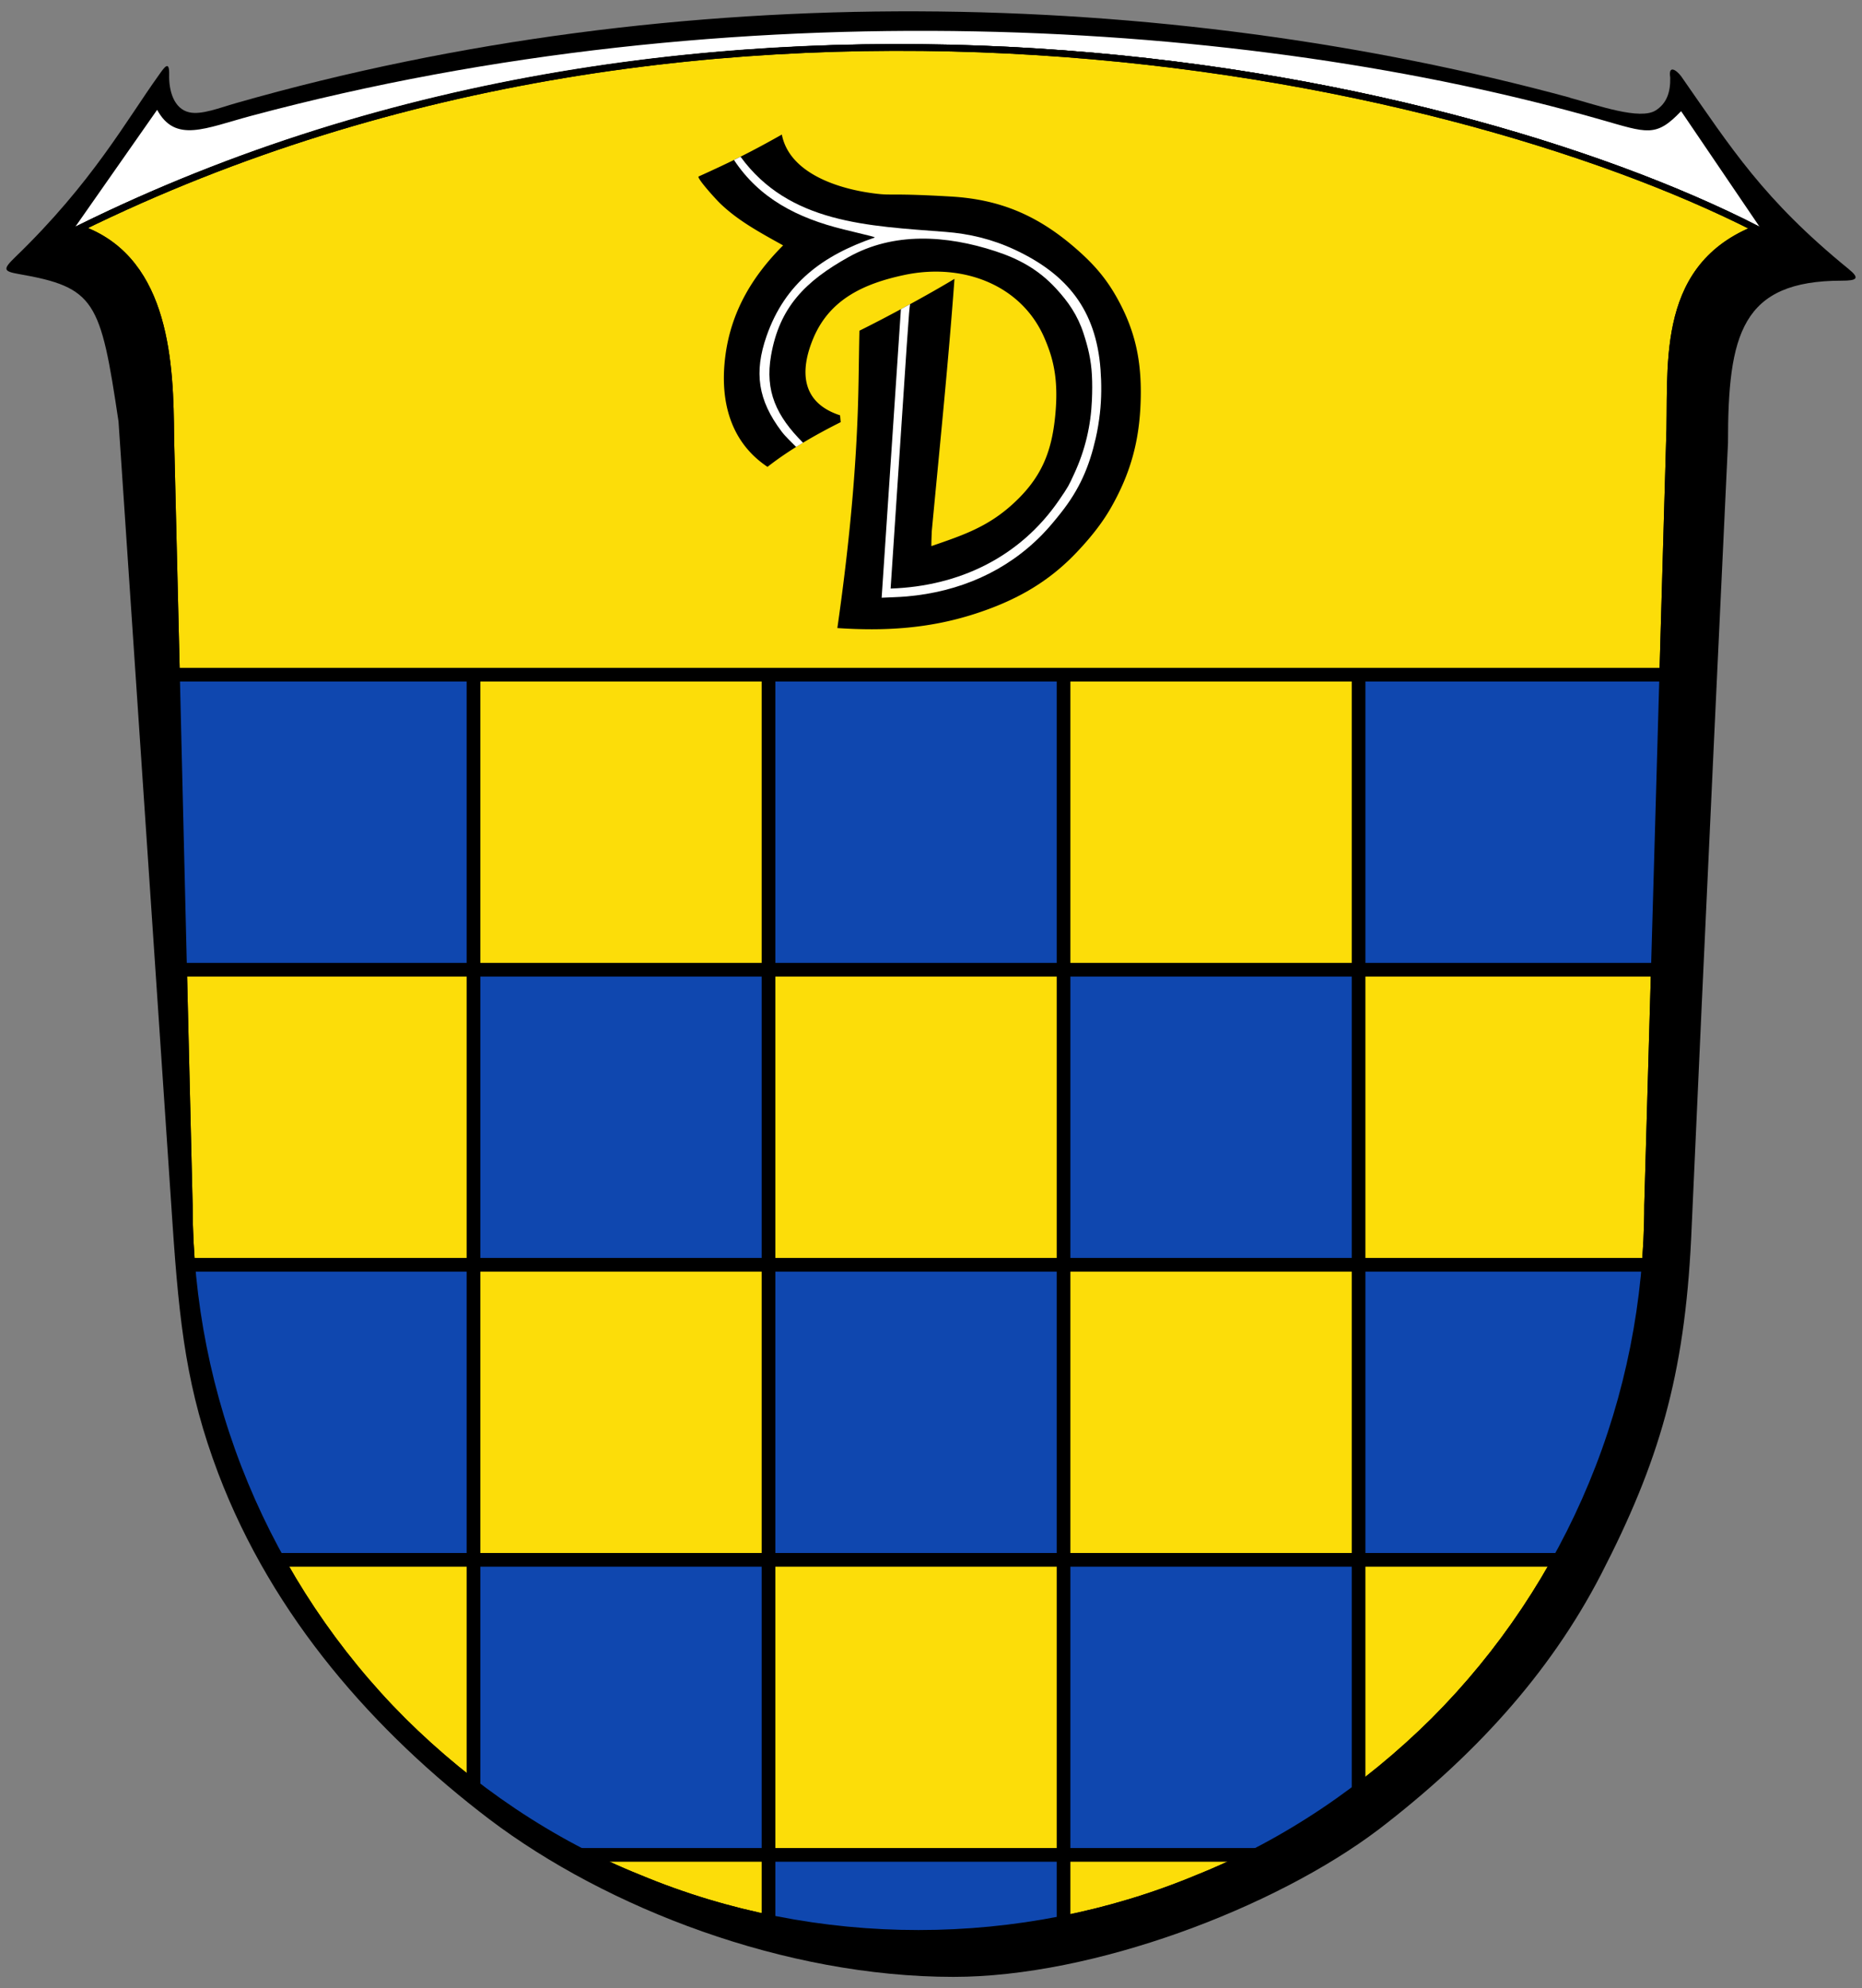
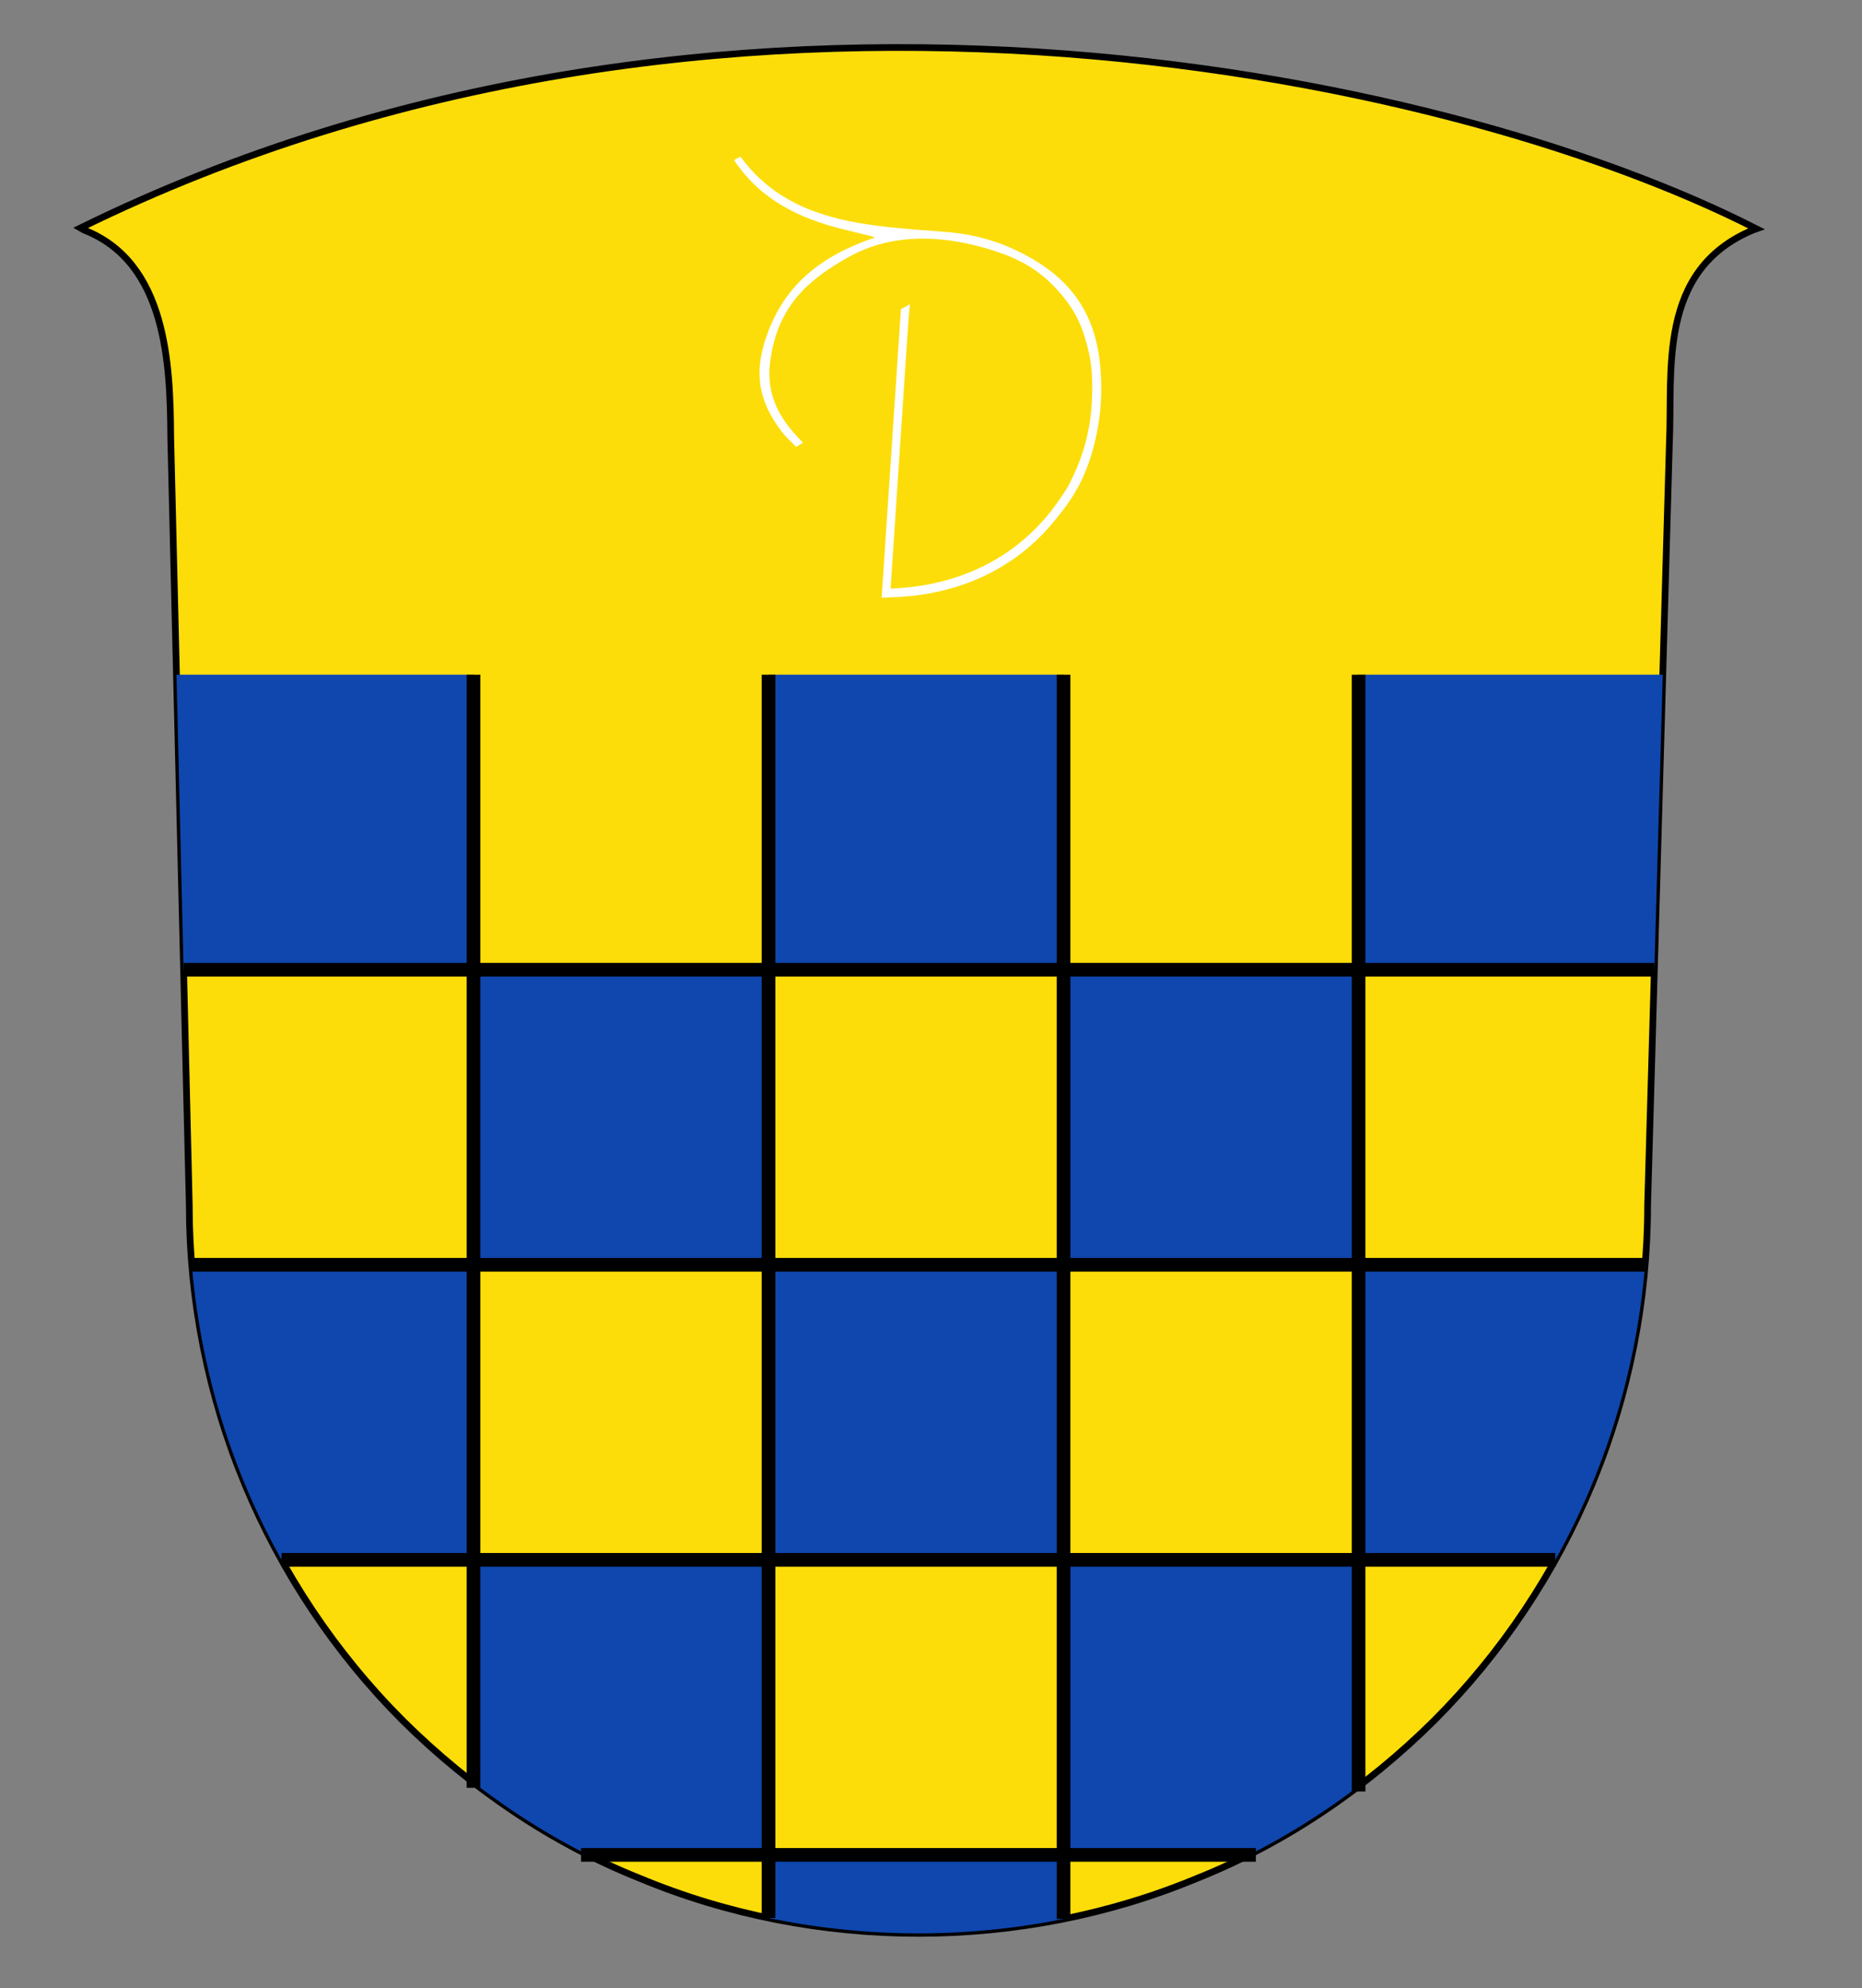
<svg xmlns="http://www.w3.org/2000/svg" height="581.1" width="544.25">
  <rect width="100%" height="100%" fill="#808080" stroke="none" />
-   <path d="M458.833 28.565c8.271 2.24 20.553 6.641 25.154 3.684 3.131-2.006 4.307-5.221 4.209-9.586-.586-3.75 1.713-2.314 3.18-.387 14.684 21.029 23.98 35.984 48.939 56.33 3.426 2.789 2.449 3.426-1.957 3.426-29.363 0-33.279 15.66-33.279 47.471 0 0-7.34 154.943-10.766 232.463-1.957 40.18-9.395 65.336-26.328 98.174-15.223 29.463-37.586 53.54-65.041 74.583-30.441 23.002-83.443 43.066-124.211 43.066-49.381 0-101.307-20.064-135.613-46.004-33.473-25.446-63.326-59.019-79.33-101.157-9.152-24.176-11.354-43.164-13.369-73.066L34.642 123.19c-5.266-35.285-6.734-39.201-29.246-43.115-4.406-.785-4.613-1.371-.98-4.895 22.617-21.828 32.521-40.053 42.09-53.344 1.469-2.076 3.043-4.436 2.936-.031-.121 4.943 1.479 9.998 5.834 11.012 3.572.842 8.906-1.311 13.752-2.691C199.206-7.068 340.153-3.642 458.833 28.52v.029z" />
-   <path d="M45.933 32.098c5.33 9.807 14.039 5.363 27.449 1.771C214.671-4.005 364.966 5.528 467.788 34.932c13.703 3.91 16.199 5.328 23.588-2.441l23.004 33.895c-92.008-47.473-308.029-91.813-492.336-.148z" fill="#fff" />
  <path d="M24.624 67.264c24.113 9.447 25.15 39.301 25.277 60.441l5.422 224.487c0 27.896 5.531 55.791 16.248 81.584 10.67 25.742 26.428 49.379 46.199 69.15 19.723 19.575 43.361 35.724 69.104 46.003 25.789 10.766 53.686 16.15 81.582 16.15 27.895 0 55.791-5.385 81.584-16.15 25.742-10.279 49.379-26.428 69.102-46.003 19.773-19.771 35.531-43.408 46.201-69.15 10.717-25.793 16.246-53.688 16.246-81.584l6.363-222.674c.979-21.094-3.672-50.557 24.469-62.301l.979-.344c-92.152-46.976-305.434-90.88-489.887-.244z" fill="#fcdd09" stroke="#000" stroke-miterlimit="10" stroke-width="1.958" />
-   <path clip-rule="evenodd" d="M333.38 117.921c-.422 11.206-2.984 20.581-8.748 30.629-2.793 4.865-6.598 9.439-10.461 13.433-8.373 8.658-17.941 13.798-29.287 17.451-13.508 4.35-26.516 5.055-40.129 4.133 3.041-21.327 5.186-41.921 5.957-62.966.293-8.023.313-15.998.494-23.949 7.824-3.851 19.996-10.441 27.777-15.144-1.768 24.377-4.322 49.059-6.631 73.729-.057 1.463-.123 2.917-.123 4.379 9.176-3.162 16.42-5.557 23.834-12.33 8.383-7.657 11.377-15.218 12.398-26.078.598-6.356.369-12.134-1.453-17.869a48.894 48.894 0 0 0-1.598-4.256c-6.658-15.842-23.99-22.326-41.02-18.725-11.945 2.526-21.91 7.154-26.676 18.544-3.857 9.215-3.771 18.715 7.838 22.486.057.666.113 1.34.18 1.995-6.688 3.354-14.668 7.793-21.395 13.071-10.82-7.219-13.998-19.179-12.34-32.271 1.646-13.008 7.848-23.408 16.9-32.462-6.992-3.885-13.293-7.287-18.543-12.406-1.17-1.142-6.441-6.926-6.195-7.714 9.965-4.494 15.861-7.469 24.367-12.274 2.186 11.182 16.232 16.008 27.959 17.327 4.432.499 4.469-.202 21.461.789 14.008.817 24.988 5.253 36.166 14.886 5.961 5.139 10.016 9.823 13.805 17.442 4.514 9.079 5.861 17.642 5.463 28.15z" fill-rule="evenodd" />
  <path d="m234.716 129.399-2.008 1.23c-1.4-1.459-3.051-2.922-4.244-4.502-6.928-9.165-8.119-17.27-4.396-27.923 5.389-15.422 16.369-23.559 31.633-28.787-.252-.238-.346-.219-9.125-2.368-13.598-3.328-24.654-9.101-32.041-20.296l1.916-.949c14.223 19.509 37.23 20.218 59.908 21.973 6.9.534 13.631 2.087 20.428 5.288 15.082 7.101 23.6 17.467 24.889 34.953.289 3.938.322 8.409-.18 12.762-.283 2.452-.67 4.894-1.221 7.296-1.902 8.32-4.695 14.92-10.275 21.939-1.713 2.157-3.445 4.257-5.348 6.208-10.537 10.816-24.271 16.763-39.658 18.109-2.42.212-4.855.241-7.295.371 1.889-28.207 5.629-84.338 5.629-84.338l2.682-1.456c-.371 2.431-.346 2.269-5.691 83.115 20.061-.668 37.82-9.207 49.232-25.836 2.826-4.115 2.783-4.168 4.379-7.597 3.326-7.144 4.922-14.323 5.229-21.638.1-2.43.129-4.873 0-7.296-.246-4.58-1.164-8.262-2.43-12.157-1.766-5.429-4.508-9.309-8.027-13.133-5.24-5.696-11.039-8.746-17.748-10.943-14.375-4.708-29.744-5.658-42.92 1.71-12.553 7.02-20.209 14.576-22.668 28.815-1.785 10.332 1.502 17.605 9.35 25.45z" fill="#fff" />
  <g fill="#0f47af">
    <path d="M138.406 369.66v86.24h-56.11a213.75 213.75 0 0 1-10.72-22.13c-8.48-20.4-13.69-42.12-15.511-64.11zM480.855 369.66c-1.819 21.99-7.029 43.71-15.51 64.11a213.546 213.546 0 0 1-10.72 22.13h-57.521v-86.24z" />
    <path d="M397.105 455.9v66.17c-10.06 7.639-20.779 14.4-32.02 20.059h-54.21V455.9zM224.636 455.9v86.229h-52.8c-11.76-5.92-22.97-13.059-33.43-21.139V455.9zM310.876 542.129v18.73a215.039 215.039 0 0 1-42.42 4.221c-14.71 0-29.41-1.52-43.82-4.51v-18.441zM138.406 197.19v86.24h-84.74l-2.08-86.24zM486.025 197.19l-2.469 86.24h-86.451v-86.24zM224.636 197.19h86.24v86.24h-86.24zM310.876 283.43h86.229v86.23h-86.229zM138.406 283.43h86.229v86.23h-86.229z" />
    <path d="M224.636 369.66h86.24v86.24h-86.24z" />
  </g>
  <path d="M365.083 542.135H171.831" fill="none" stroke="#000" stroke-linecap="square" stroke-width="4" />
-   <path d="M486.019 197.197H51.58M483.554 283.431H53.663M480.853 369.666H56.06M454.619 455.9H82.295M310.868 197.197v363.67M224.635 197.197v363.375M397.103 523.607v-326.41M138.4 197.197v325.336" fill="none" stroke="#000" stroke-width="4" />
-   <path d="M24.624 67.264c24.113 9.447 25.15 39.301 25.277 60.441l5.422 224.487c0 27.896 5.531 55.791 16.248 81.584 10.67 25.742 26.428 49.379 46.199 69.15 19.723 19.575 43.361 35.724 69.104 46.003 25.789 10.766 53.686 16.15 81.582 16.15 27.895 0 55.791-5.385 81.584-16.15 25.742-10.279 49.379-26.428 69.102-46.003 19.773-19.771 35.531-43.408 46.201-69.15 10.717-25.793 16.246-53.688 16.246-81.584l6.363-222.674c.979-21.094-3.672-50.557 24.469-62.301l.979-.344c-92.152-46.976-305.434-90.88-489.887-.244z" fill="none" stroke="#000" stroke-miterlimit="10" stroke-width="1.958" />
+   <path d="M486.019 197.197M483.554 283.431H53.663M480.853 369.666H56.06M454.619 455.9H82.295M310.868 197.197v363.67M224.635 197.197v363.375M397.103 523.607v-326.41M138.4 197.197v325.336" fill="none" stroke="#000" stroke-width="4" />
</svg>